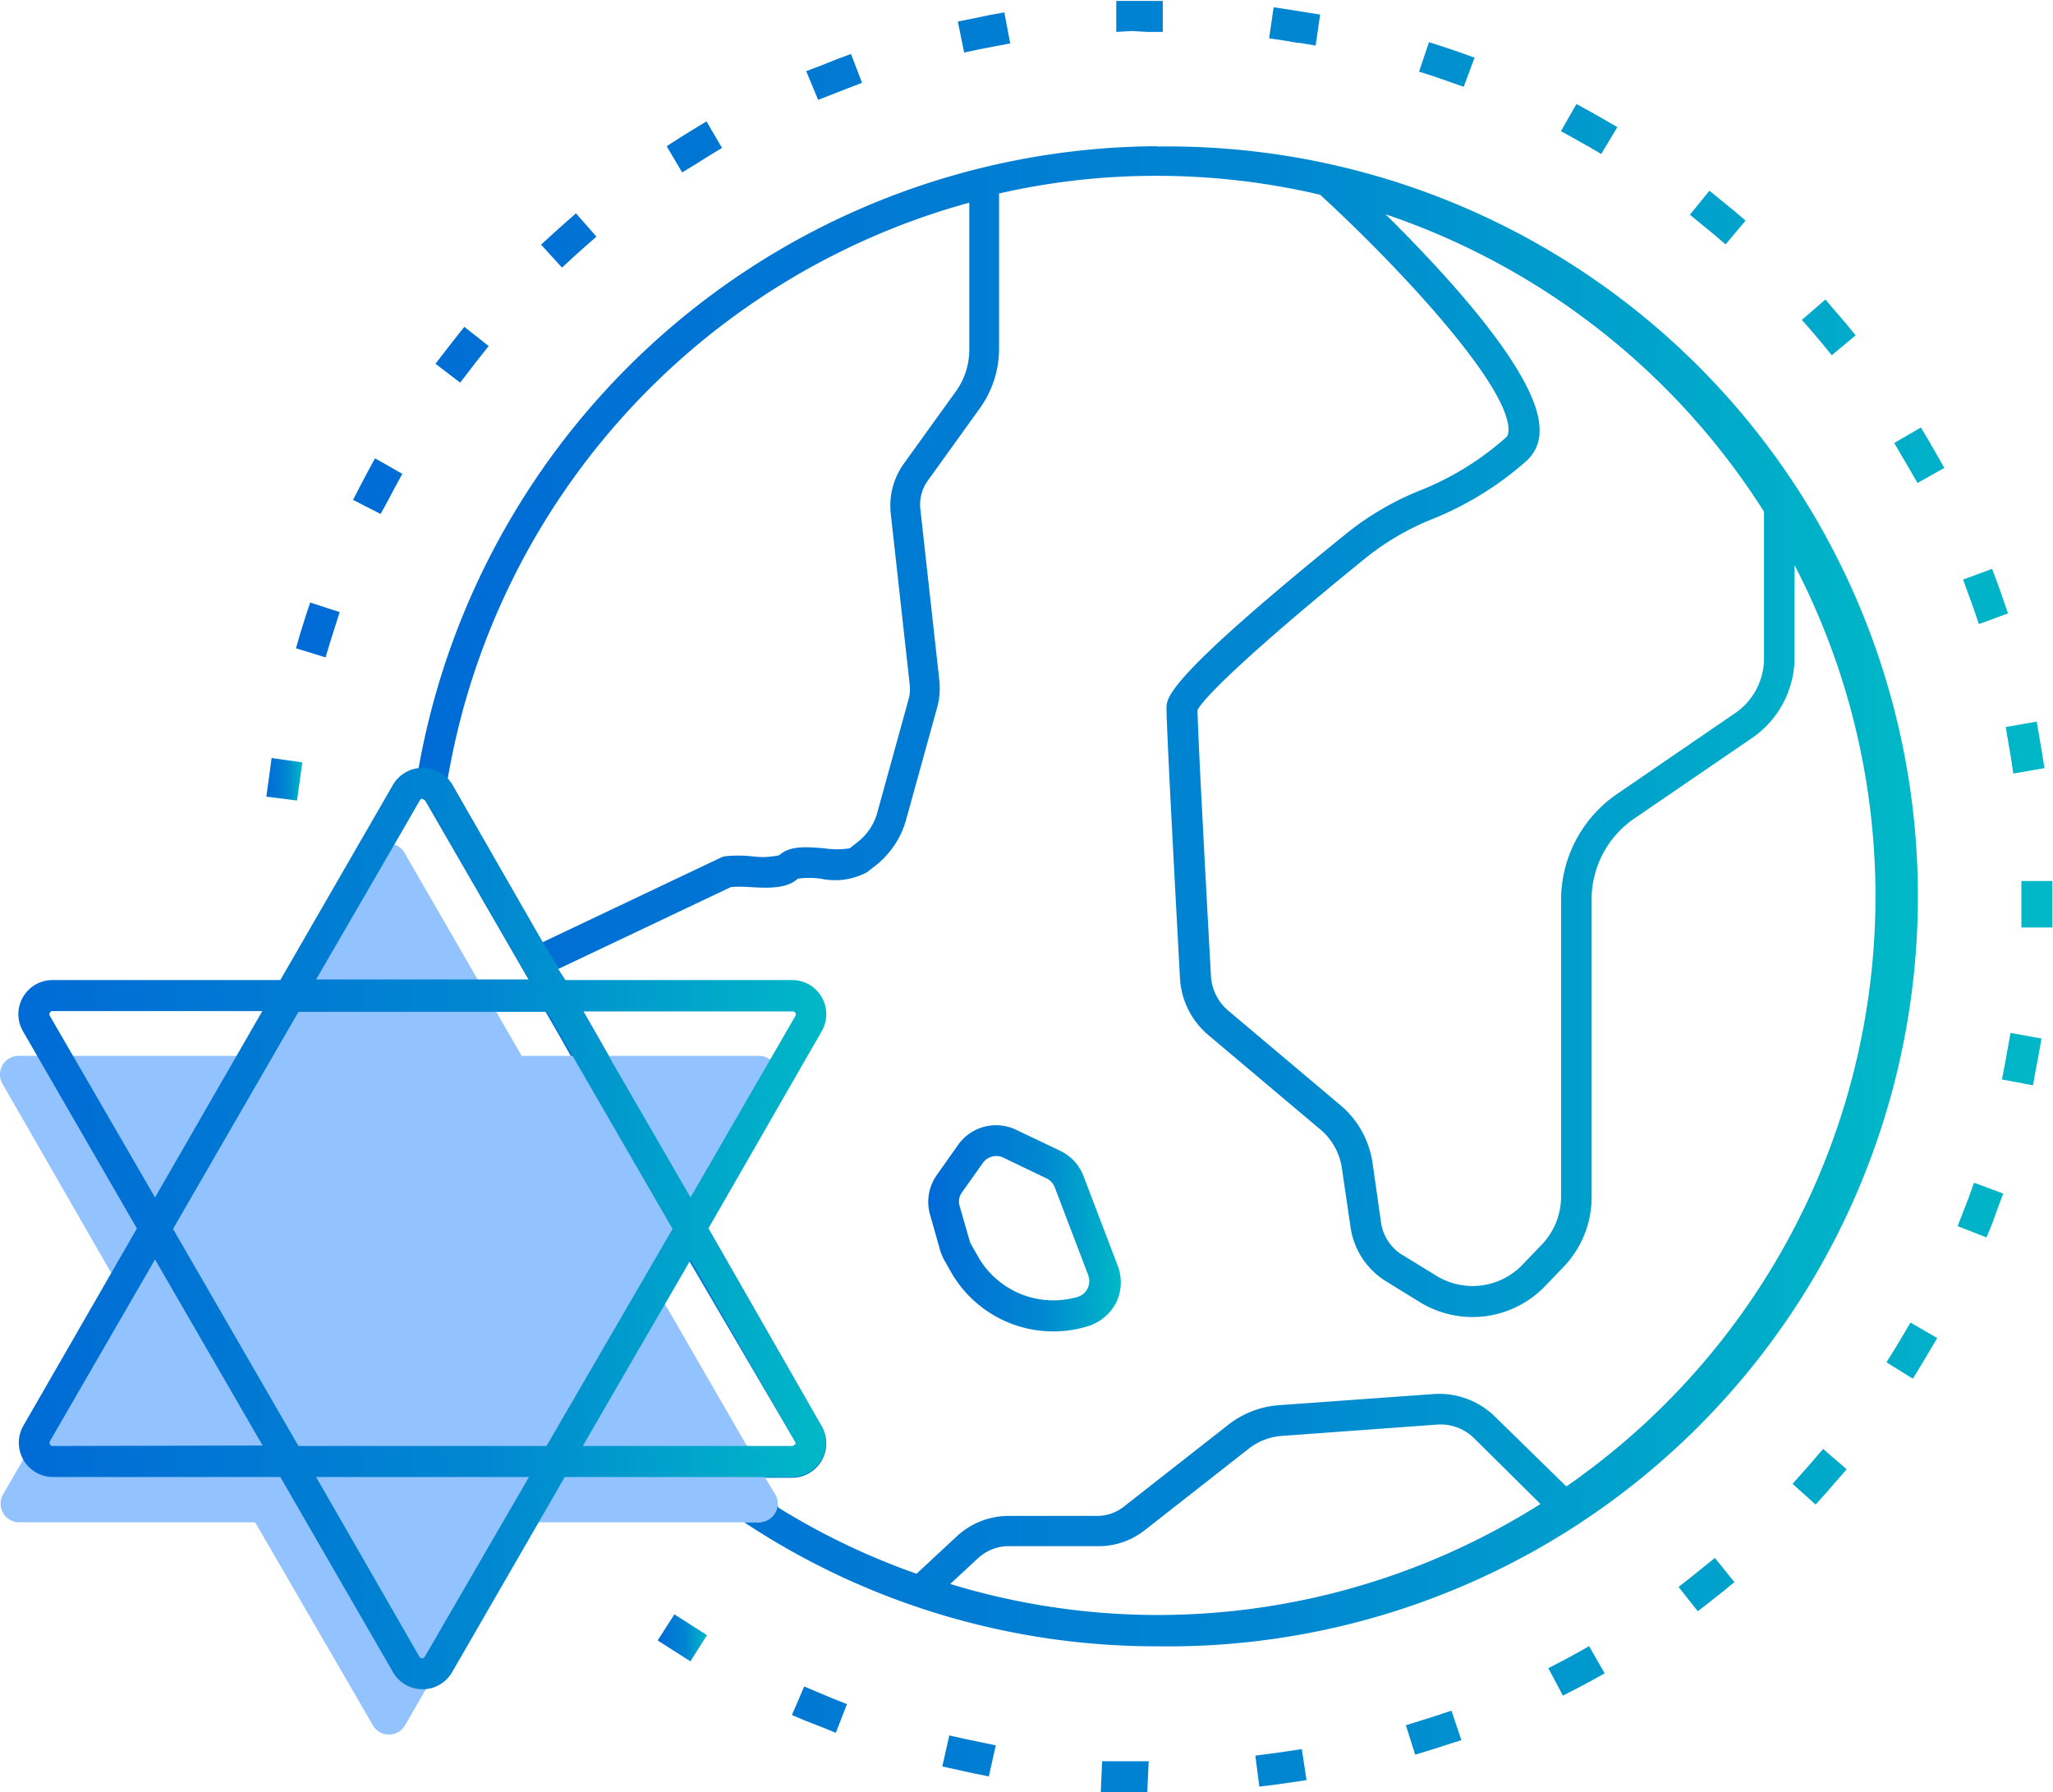
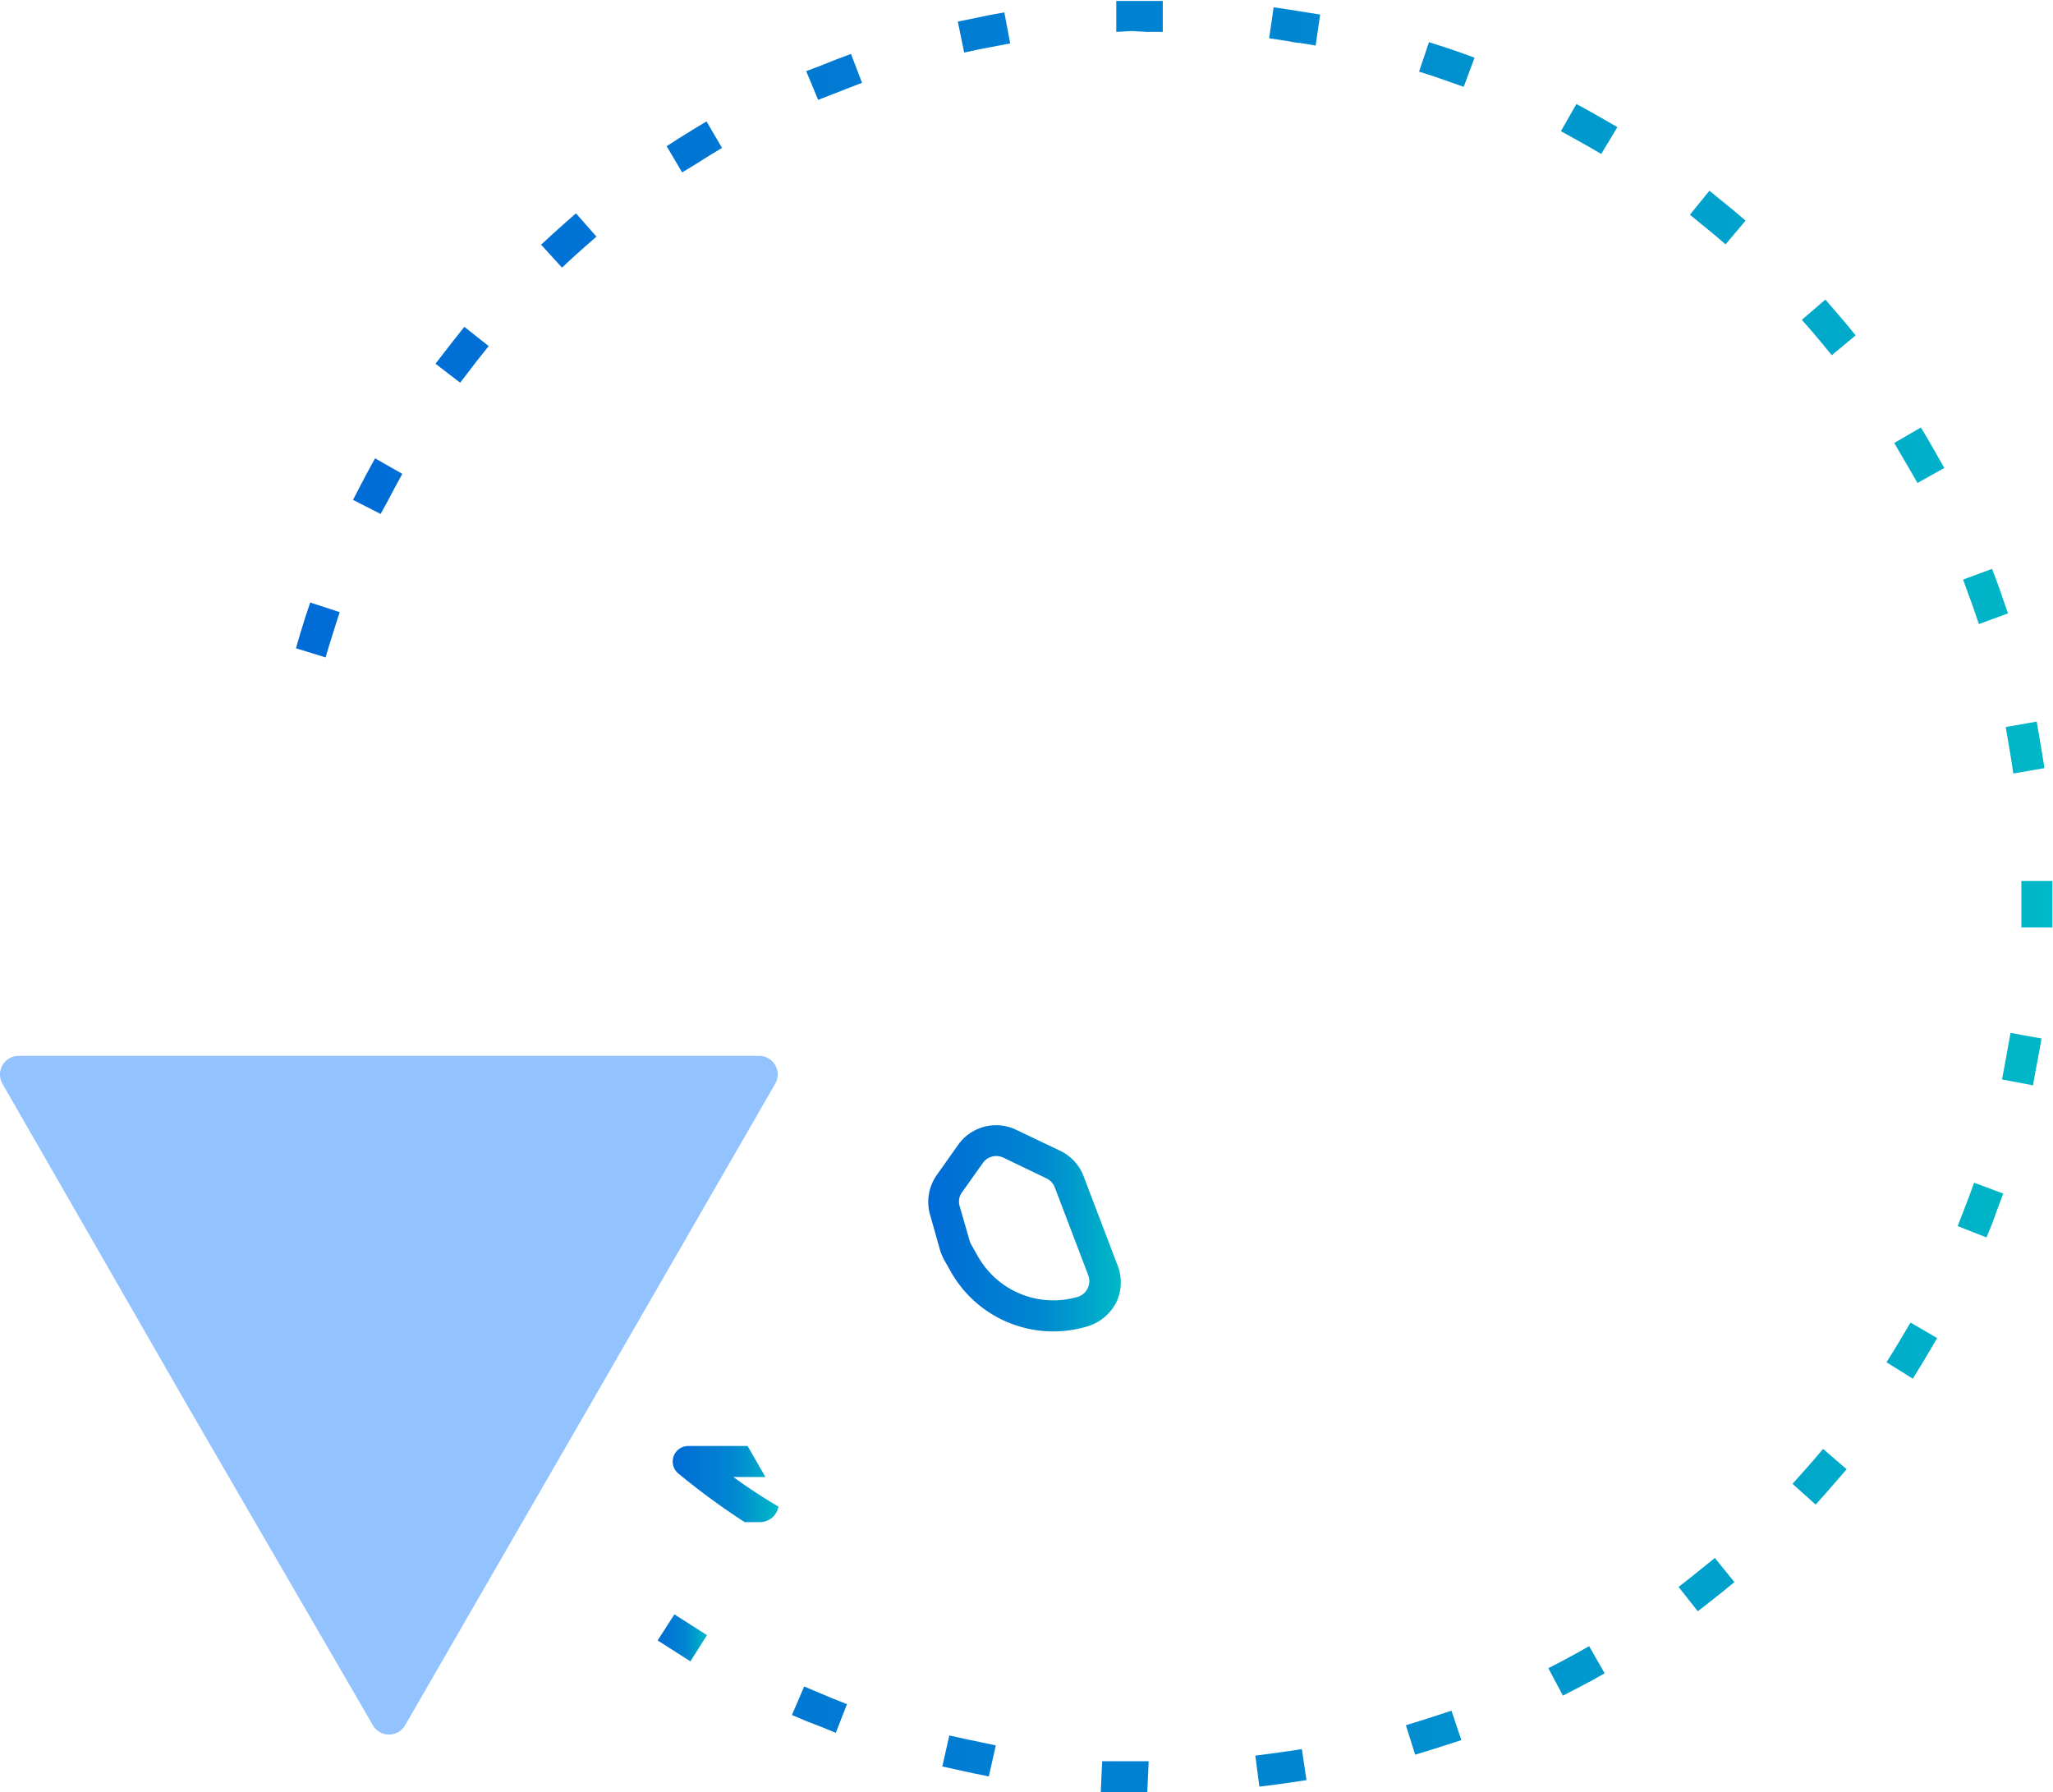
<svg xmlns="http://www.w3.org/2000/svg" xmlns:xlink="http://www.w3.org/1999/xlink" viewBox="0 0 132.42 115.59">
  <defs>
    <style>.cls-1{fill:url(#linear-gradient);}.cls-2{fill:url(#linear-gradient-2);}.cls-3{fill:url(#linear-gradient-3);}.cls-4{fill:url(#linear-gradient-4);}.cls-5{fill:#92c3ff;}.cls-6{fill:url(#linear-gradient-5);}.cls-7{fill:url(#linear-gradient-6);}.cls-8{fill:url(#linear-gradient-7);}.cls-9{fill:url(#linear-gradient-8);}.cls-10{fill:url(#linear-gradient-9);}</style>
    <linearGradient id="linear-gradient" x1="43.39" y1="95.71" x2="50.15" y2="95.71" gradientUnits="userSpaceOnUse">
      <stop offset="0" stop-color="#006bd6" />
      <stop offset="0.58" stop-color="#0087d1" />
      <stop offset="1" stop-color="#00b8c7" />
    </linearGradient>
    <linearGradient id="linear-gradient-2" x1="26.8" y1="57.79" x2="123" y2="57.79" xlink:href="#linear-gradient" />
    <linearGradient id="linear-gradient-3" x1="34.2" y1="61.87" x2="36.03" y2="61.87" xlink:href="#linear-gradient" />
    <linearGradient id="linear-gradient-4" x1="59.86" y1="79.22" x2="72.26" y2="79.22" xlink:href="#linear-gradient" />
    <linearGradient id="linear-gradient-5" x1="1.19" y1="79.23" x2="53.33" y2="79.23" xlink:href="#linear-gradient" />
    <linearGradient id="linear-gradient-6" x1="9.99" y1="87.24" x2="16.93" y2="87.24" xlink:href="#linear-gradient" />
    <linearGradient id="linear-gradient-7" x1="17.18" y1="50.26" x2="19.5" y2="50.26" xlink:href="#linear-gradient" />
    <linearGradient id="linear-gradient-8" x1="19.07" y1="57.8" x2="132.42" y2="57.8" xlink:href="#linear-gradient" />
    <linearGradient id="linear-gradient-9" x1="42.42" y1="105.63" x2="45.6" y2="105.63" xlink:href="#linear-gradient" />
  </defs>
  <title>Asset 4</title>
  <g id="Layer_2" data-name="Layer 2">
    <g id="Layer_1-2" data-name="Layer 1">
      <path class="cls-1" d="M47.3,95.26h2.07l-1.15-2H44.39a1,1,0,0,0-.94.66,1,1,0,0,0,.3,1.11l.28.23a45.69,45.69,0,0,0,4,2.91h1a1.21,1.21,0,0,0,1.18-1Q48.7,96.28,47.3,95.26Z" />
-       <path class="cls-2" d="M74.63,9.43A48.65,48.65,0,0,0,27,49.54c-.06.31-.11.63-.16,1a1.11,1.11,0,0,0,.44,1h0l.15.09h0l6.7,11.6.58,1v0a.85.85,0,0,0,0,.23,0,0,0,0,0,0,0,.19.19,0,0,0,0,.1.31.31,0,0,0,.05.1l0,0a.65.65,0,0,0,.15.18l0,0a.59.59,0,0,0,.18.13h0l0,.05,0,.06h0l1.1,1.91.56,1,6.42,11.13.29.5,0,0,.31.53.53.91h0L51.3,93a.2.2,0,0,1,0,.21.19.19,0,0,1-.17.1H48.22l1.15,2h1.76A2.21,2.21,0,0,0,53,92L45.69,79.23l-.29-.5-.24-.42-.62-1.08L39.27,68.1h0l-1-1.76-.65-1.13-.84-1.45,0,0a.05.05,0,0,0,0,0l-.28-.49L36,62.5l11.15-5.29a7.87,7.87,0,0,1,1.17,0c1.19.07,2.41.13,3.14-.54a5.54,5.54,0,0,1,1.47,0,4.38,4.38,0,0,0,3-.42l.5-.39a5.69,5.69,0,0,0,2-2.94l2-7.23a4.79,4.79,0,0,0,.15-1.88l-1.22-11a2.63,2.63,0,0,1,.47-1.79l3.38-4.7a6.6,6.6,0,0,0,1.23-3.84v-10a45.22,45.22,0,0,1,10.11-1.14,46.24,46.24,0,0,1,10.6,1.22C90,17,97.28,24.74,97.3,27.71c0,.35-.11.46-.17.51a18.75,18.75,0,0,1-5.63,3.45,18.67,18.67,0,0,0-4.68,2.76C75.24,43.79,75.24,45,75.24,45.68c0,1.44.67,13.7.87,17.42a5.17,5.17,0,0,0,1.82,3.65l7.25,6.11a4,4,0,0,1,1.37,2.47l.56,3.81a4.92,4.92,0,0,0,2.31,3.51L91.61,84a6.49,6.49,0,0,0,8-1l1.24-1.29a6.48,6.48,0,0,0,1.81-4.51V58a6.32,6.32,0,0,1,2.74-5.2l7.62-5.21a6.31,6.31,0,0,0,2.73-5.2V36.45a46.3,46.3,0,0,1-14.72,59.42l-4.62-4.52a5.14,5.14,0,0,0-3.94-1.44l-10,.72a6,6,0,0,0-3.23,1.25l-6.75,5.29a2.8,2.8,0,0,1-1.74.6H65.07a4.92,4.92,0,0,0-3.36,1.32l-2.59,2.41a45.47,45.47,0,0,1-9-4.32,1.21,1.21,0,0,1-1.18,1H48a48.13,48.13,0,0,0,26.64,8,48.37,48.37,0,1,0,0-96.73ZM62.52,22.55a4.61,4.61,0,0,1-.85,2.67l-3.39,4.71a4.65,4.65,0,0,0-.83,3.16l1.22,11a2.56,2.56,0,0,1-.09,1.1l-2,7.24a3.62,3.62,0,0,1-1.29,1.9l-.48.38a5.2,5.2,0,0,1-1.65,0c-1.14-.09-2.22-.18-2.9.45a5.1,5.1,0,0,1-1.76.07,7.83,7.83,0,0,0-1.76,0,1.13,1.13,0,0,0-.24.08L35,60.77,29.18,50.63a2,2,0,0,0-.19-.28.69.69,0,0,0-.11-.13A46.68,46.68,0,0,1,62.52,13.07ZM113.78,42.4A4.28,4.28,0,0,1,111.91,46l-7.61,5.21A8.3,8.3,0,0,0,100.69,58V77.16a4.48,4.48,0,0,1-1.26,3.13l-1.24,1.29a4.46,4.46,0,0,1-5.53.71l-2.2-1.35a2.93,2.93,0,0,1-1.38-2.08L88.53,75a6,6,0,0,0-2.06-3.71l-7.25-6.11A3.17,3.17,0,0,1,78.11,63c-.41-7.44-.85-15.74-.87-17.2C77.63,45,80.68,42,88.07,36a16.81,16.81,0,0,1,4.19-2.47,20.92,20.92,0,0,0,6.24-3.84,2.56,2.56,0,0,0,.8-2c0-3.53-6.09-10.07-9.93-13.87A46.55,46.55,0,0,1,113.78,33ZM74.63,104.16a46,46,0,0,1-13.34-2l1.78-1.65a2.92,2.92,0,0,1,2-.79H70.8a4.78,4.78,0,0,0,3-1l6.75-5.29a3.9,3.9,0,0,1,2.14-.82l10-.73a3.08,3.08,0,0,1,2.39.88L99.36,97A46.18,46.18,0,0,1,74.63,104.16Z" />
-       <polygon class="cls-3" points="36.03 62.5 35.05 62.97 34.2 61.16 35.03 60.77 36.03 62.5" />
      <path class="cls-4" d="M72.06,81.55,69.9,75.88a3,3,0,0,0-1.54-1.67l-2.79-1.33a3,3,0,0,0-3.8,1l-1.35,1.91A3,3,0,0,0,60,78.38l.63,2.23a3.42,3.42,0,0,0,.27.65l.43.76a7.59,7.59,0,0,0,6.61,3.85,7.43,7.43,0,0,0,2.18-.32A3.08,3.08,0,0,0,72,84,3,3,0,0,0,72.06,81.55ZM70.15,83.1a1.05,1.05,0,0,1-.63.54A5.59,5.59,0,0,1,63.06,81l-.43-.76a1,1,0,0,1-.09-.22l-.64-2.23a1,1,0,0,1,.15-.89L63.4,75a1.06,1.06,0,0,1,1.31-.34L67.5,76a1.06,1.06,0,0,1,.53.57l2.16,5.67A1.07,1.07,0,0,1,70.15,83.1Z" />
-       <path class="cls-5" d="M50.15,97.18a1.21,1.21,0,0,1-1.18,1H1.2a1.2,1.2,0,0,1-1-1.8l1.31-2.26,6.33-11,1.64-2.85.1-.17,1-1.72,1.57-2.72,4.38-7.58,1.73-3,1-1.72.1-.17L24,55a1.19,1.19,0,0,1,1.4-.54,1.15,1.15,0,0,1,.69.54l4.74,8.21,1.15,2,1.67,2.89,4.38,7.58,3.68,6.38.62,1.08.53.91h0l5.31,9.2,1.15,2L50,96.37A1.18,1.18,0,0,1,50.15,97.18Z" />
-       <path class="cls-5" d="M26.13,111.27a1.2,1.2,0,0,1-2.08,0l-12-20.68L.16,69.9a1.2,1.2,0,0,1,1-1.8H49a1.2,1.2,0,0,1,1,1.8L38.07,90.59Z" />
-       <path class="cls-6" d="M45.69,79.23,53,66.51a2.2,2.2,0,0,0-1.9-3.3H36.44L36,62.5l-1-1.73L29.18,50.63a2,2,0,0,0-.19-.28.69.69,0,0,0-.11-.13,1.8,1.8,0,0,0-.64-.47,2.22,2.22,0,0,0-2.89.86l-7.27,12.6H3.4a2.2,2.2,0,0,0-1.92,3.3L8.83,79.23,1.48,92A2.21,2.21,0,0,0,3.4,95.26H18.08l7.27,12.59a2.2,2.2,0,0,0,3.81,0l7.27-12.59h14.7A2.21,2.21,0,0,0,53,92Zm5.44-14a.19.19,0,0,1,.17.1.18.18,0,0,1,0,.2L44.54,77.23l-6.94-12ZM25.44,54.46l1.64-2.84a.2.2,0,0,1,.17-.11h0a.19.19,0,0,1,.09,0l.06.06h0l6.7,11.6H20.39ZM3.21,65.51a.19.19,0,0,1,0-.19.19.19,0,0,1,.18-.11H16.92L10,77.23ZM3.4,93.26a.19.19,0,0,1-.18-.1.22.22,0,0,1,0-.21L10,81.23l6.94,12Zm24,13.59a.2.2,0,0,1-.35,0L20.39,95.26H34.12Zm7.85-13.59h-16l-8.09-14,8.09-14H35.29l8.09,14Zm16-.1a.19.19,0,0,1-.17.1H37.59l6.95-12L51.3,93A.2.2,0,0,1,51.3,93.16Z" />
+       <path class="cls-5" d="M26.13,111.27a1.2,1.2,0,0,1-2.08,0l-12-20.68L.16,69.9a1.2,1.2,0,0,1,1-1.8H49a1.2,1.2,0,0,1,1,1.8L38.07,90.59" />
      <path class="cls-7" d="M10,81.23l6.93,12h0Z" />
-       <polygon class="cls-8" points="19.16 51.63 17.18 51.38 17.52 48.89 19.5 49.17 19.16 51.63" />
      <path class="cls-9" d="M74,115.59l-1,0-1,0-1,0,.09-2,1,0,1,0,1,0Zm7.23-.36-.26-2,1-.13,1-.14,1-.15.3,2-1,.15-1,.14Zm-17.45-.66-1-.2-1-.22-1-.22.45-2,1,.22,1,.21,1,.21Zm27.5-1.4-.6-1.9,1-.31.94-.3,1-.33.64,1.9-1,.32-1,.32Zm-37.37-1.41-.93-.38L52,111l-.92-.39.79-1.84.92.39.91.38.93.37Zm46.9-2.4-.94-1.77.89-.46.87-.47.87-.49,1,1.75-.87.49-.91.48Zm8.7-5.44-1.24-1.57.79-.62.77-.62.78-.63,1.26,1.56-.77.63-.81.64Zm7.6-6.88-1.49-1.34.66-.74c.23-.25.44-.5.66-.75l.65-.76,1.52,1.31-.66.76-.67.77Zm6.27-8.12-1.7-1.06.53-.85.51-.85.51-.86,1.72,1-.51.86c-.17.3-.35.59-.53.89Zm4.75-9.11-1.86-.73.36-.93.36-.93.34-.94,1.88.7-.35.93-.36,1Zm3-9.81-2-.38.19-1,.18-1,.18-1,2,.36-.18,1c-.06.34-.12.67-.19,1Zm1.25-10.18-2,0,0-1c0-.32,0-.65,0-1v-1h2v1c0,.34,0,.68,0,1Zm-2.52-9.93-.15-1c-.06-.33-.11-.65-.17-1l-.17-1,2-.35.17,1c.06.34.12.68.17,1l.16,1ZM21,42.4l-1.91-.59.29-1c.1-.33.21-.65.31-1l.32-.95,1.9.62-.32,1-.3.95Zm106.64-2.15-.34-1c-.11-.31-.22-.62-.34-.93l-.34-.94,1.87-.69.35.93c.12.32.23.64.35,1l.33.94ZM24.55,33.15l-1.78-.91.46-.89.48-.91.48-.88,1.76,1-.48.88-.46.87Zm99.13-2-.5-.87-.5-.85-.5-.86,1.72-1,.51.86.51.89.49.86Zm-94-6.47-1.59-1.22.61-.79.63-.81.62-.78,1.57,1.24-.62.78c-.21.26-.41.52-.61.79Zm88.47-1.77-.63-.77-.64-.76-.66-.75,1.52-1.31.65.76.67.78.63.77Zm-81.9-5.65-1.35-1.48.73-.67.77-.69.75-.66,1.32,1.5-.75.66-.74.66Zm75.05-1.5-.76-.65-.77-.63-.77-.63,1.26-1.55.77.63.8.65.76.65ZM44,11.12,43,9.43l.84-.54.87-.54.86-.52,1,1.71-.86.52-.84.53Zm59.28-1.19-.86-.5-.87-.49-.87-.48,1-1.75.88.48.9.51.86.5ZM52.77,6.44,52,4.59,53,4.21l.95-.38.94-.35.71,1.86-.93.36-.92.36ZM94.41,5.6l-.94-.33-.94-.33-1-.32.64-1.9,1,.32,1,.34.94.34ZM62.19,3.39l-.41-2,1-.2,1-.21,1-.18.38,2-1,.19-1,.19Zm22.67-.45-1-.17c-.33,0-.65-.11-1-.15l-1-.15.29-2,1,.15,1,.16,1,.16ZM72,2.06,72,.06l1,0,1,0h1l0,2H74L73,2Z" />
      <polygon class="cls-10" points="44.53 107.15 42.42 105.8 43.5 104.12 45.6 105.46 44.53 107.15" />
    </g>
  </g>
</svg>